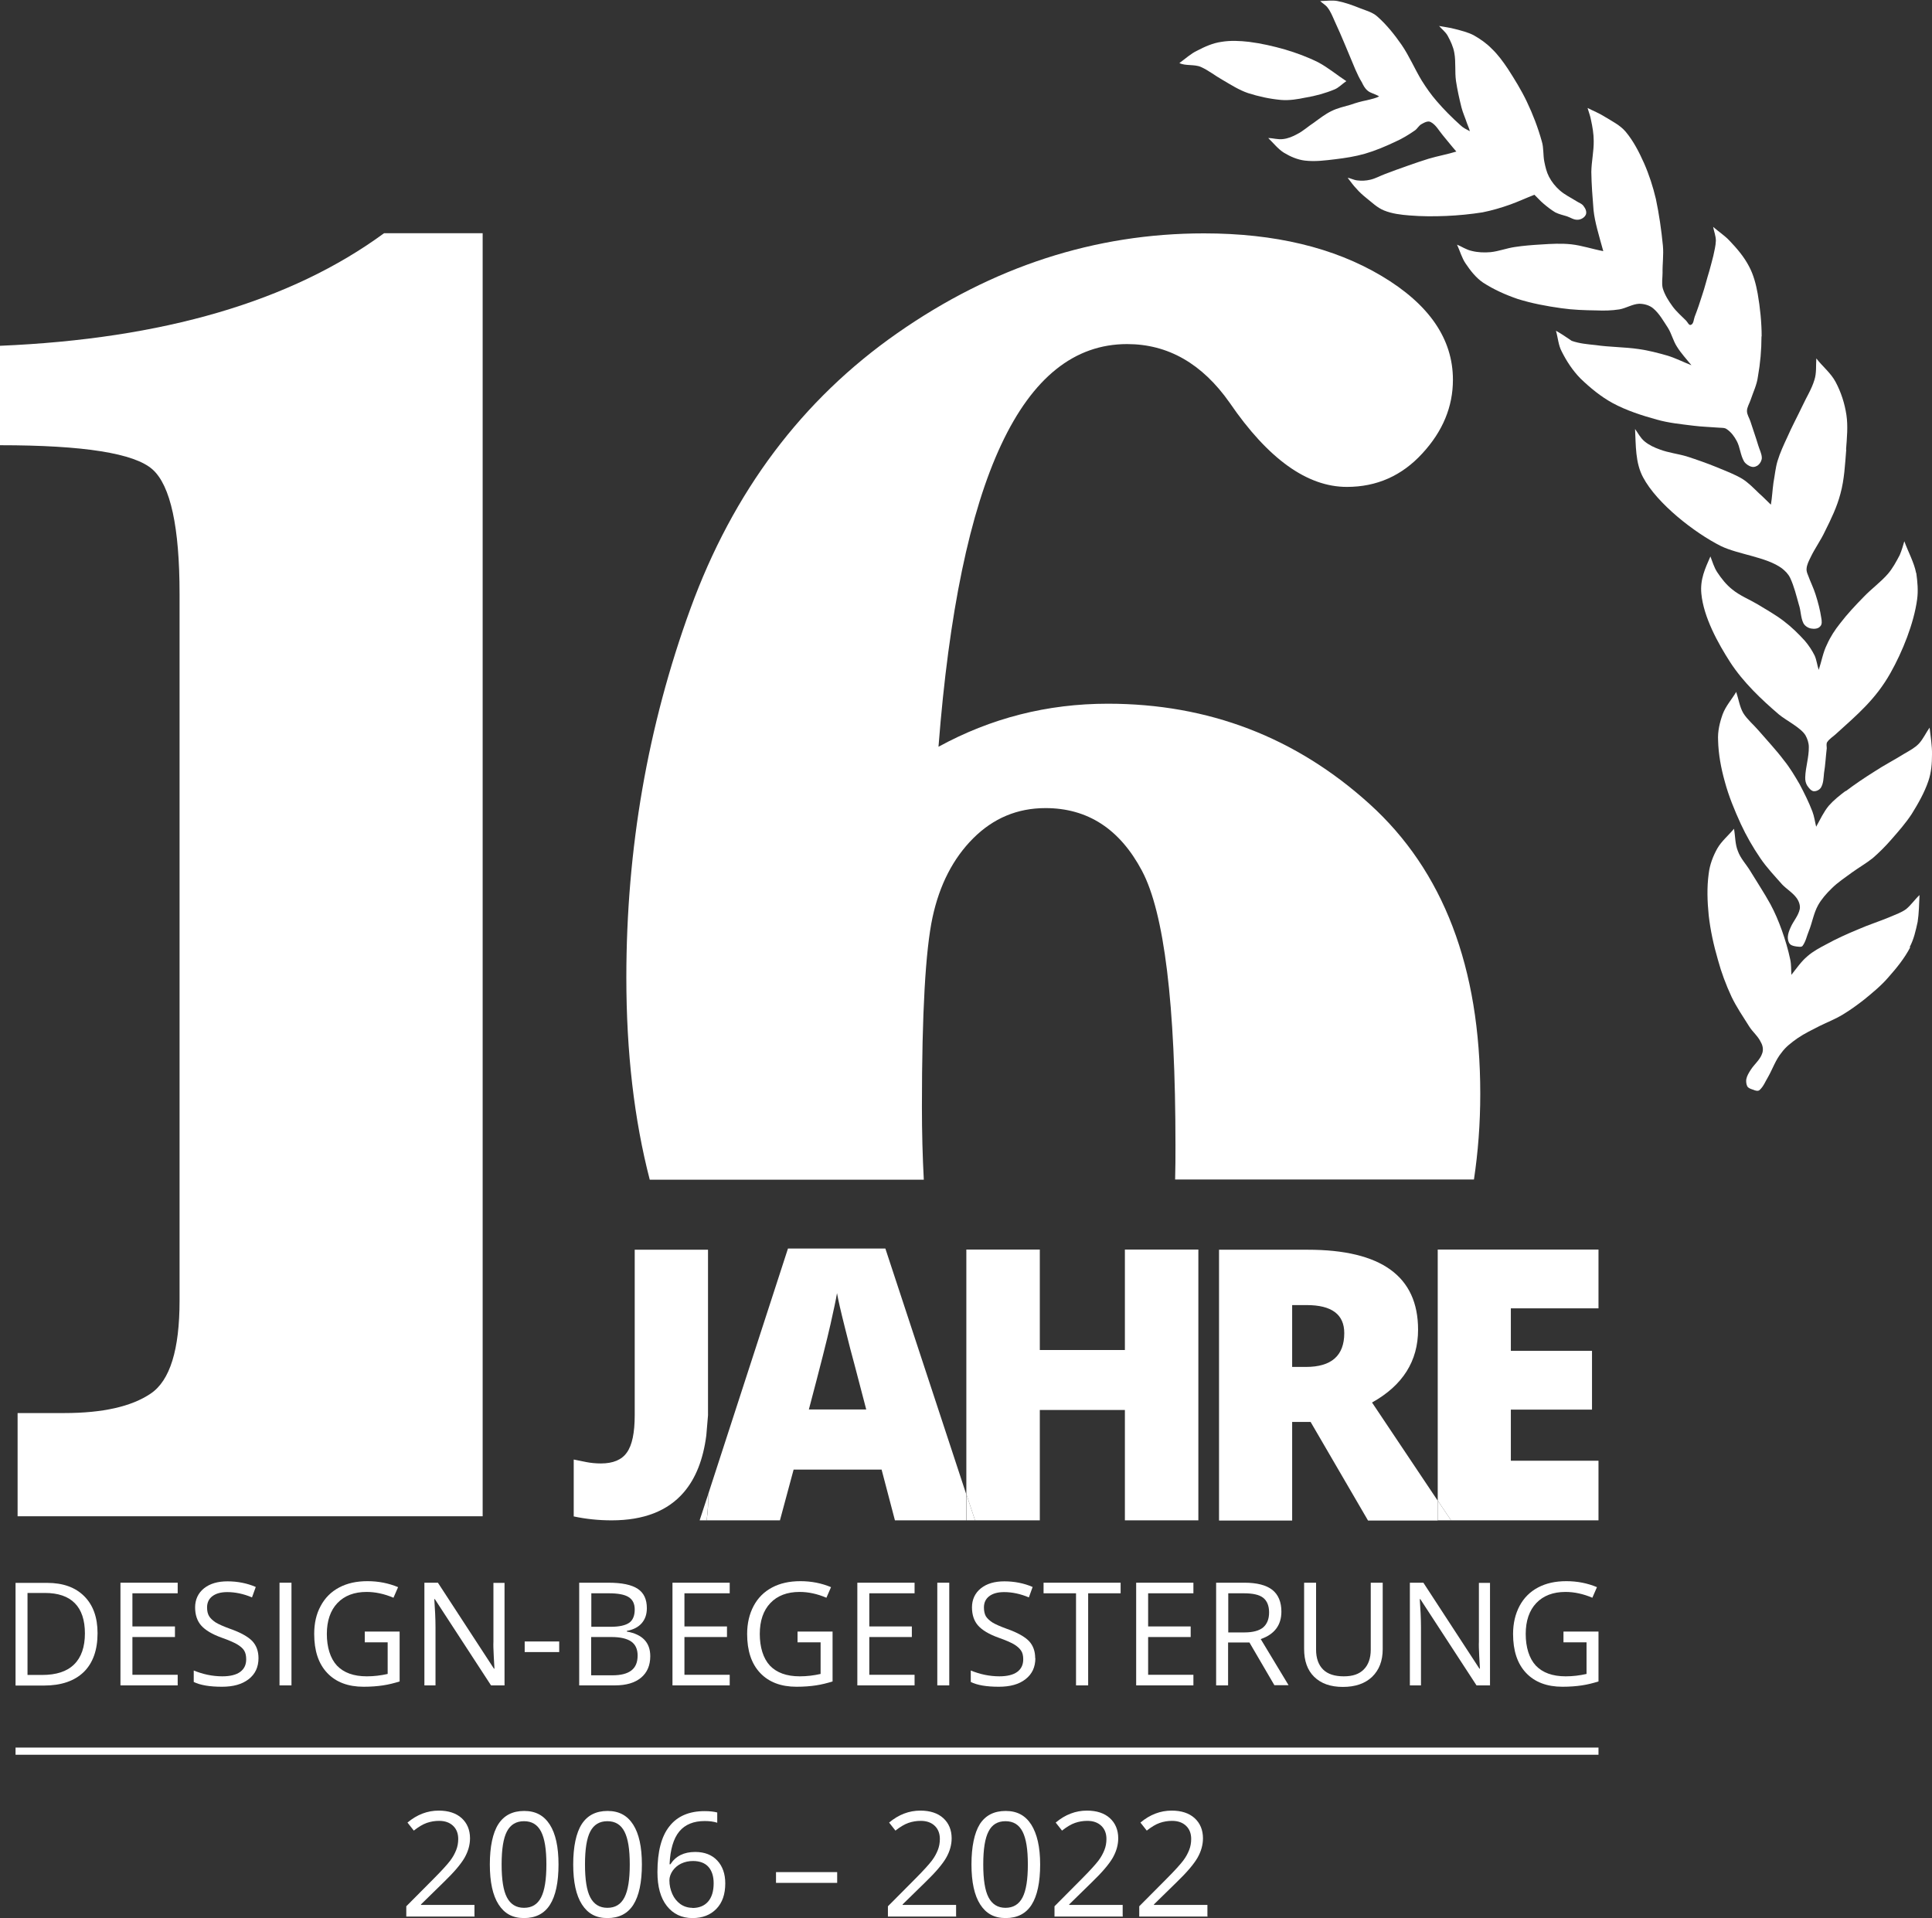
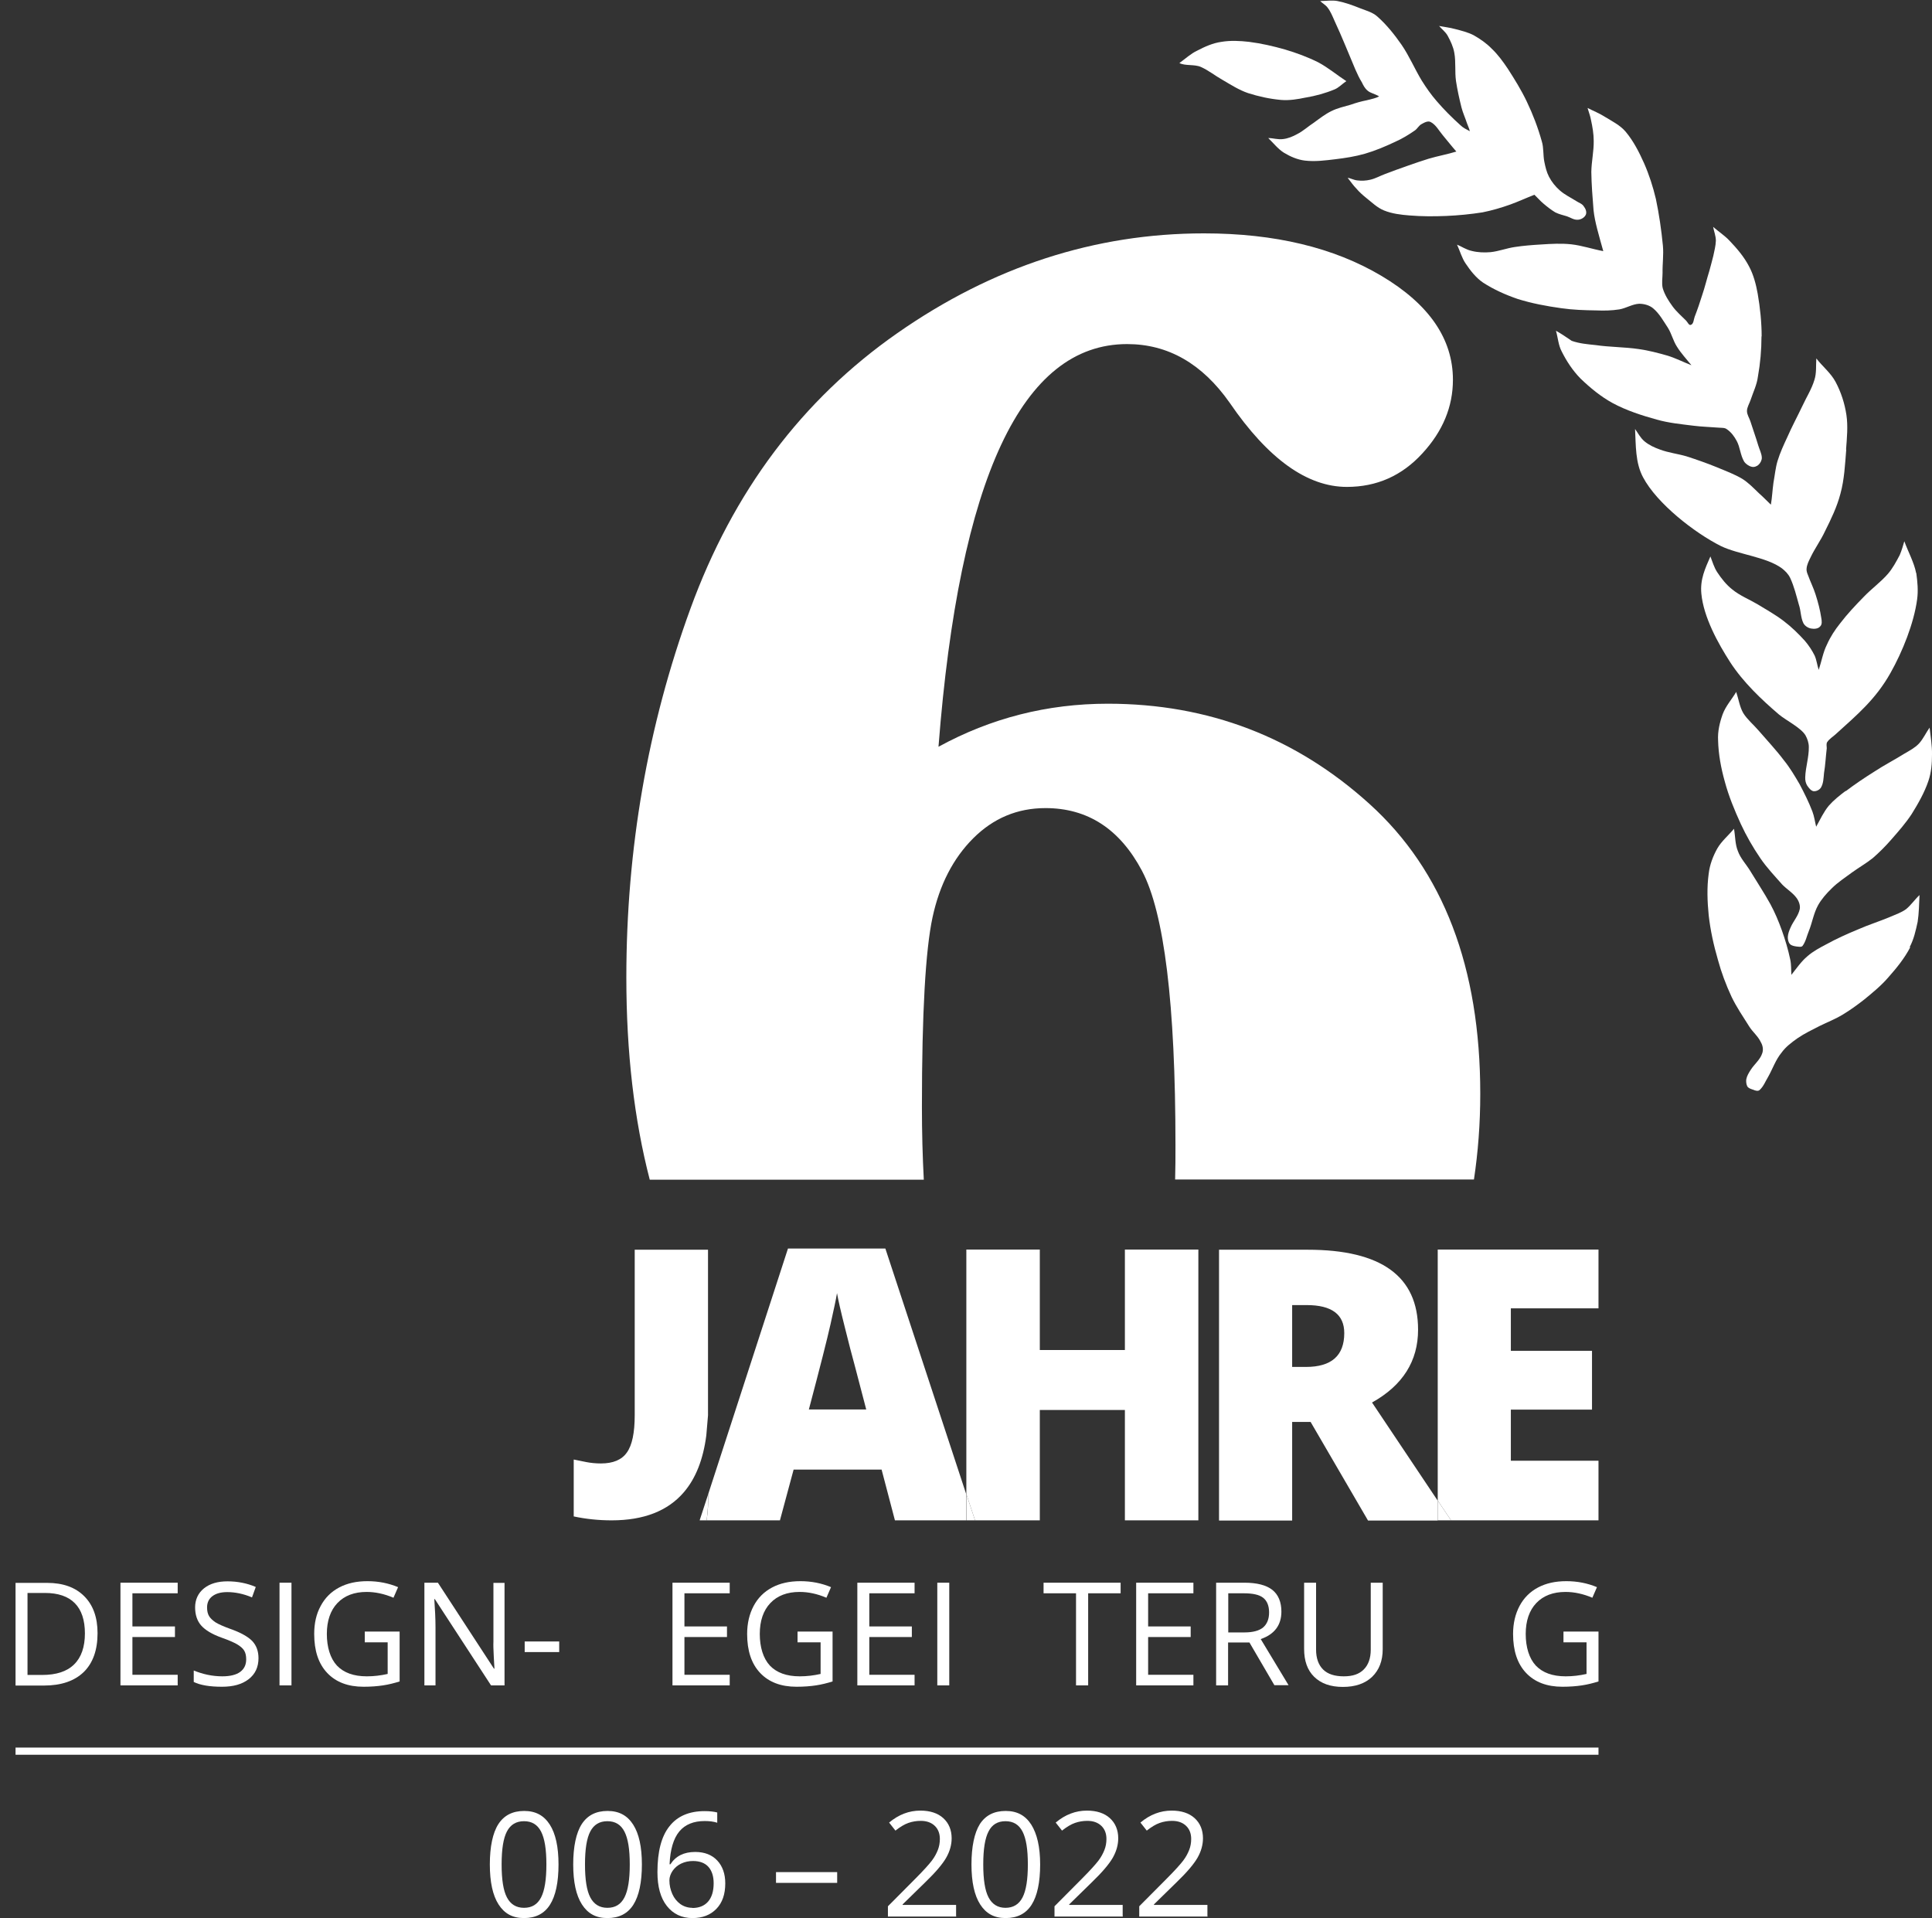
<svg xmlns="http://www.w3.org/2000/svg" id="Ebene_1" viewBox="0 0 113.08 112.27">
  <rect x="0" y="0" width="113.08" height="112.27" fill="#333333" stroke="none" />
  <defs>
    <style>.cls-1{fill:#fff;}</style>
  </defs>
  <g>
    <g>
      <path class="cls-1" d="M5.71,95.59c0,.99-.27,1.75-.81,2.28-.54,.52-1.31,.79-2.33,.79H.91v-6.01h1.84c.94,0,1.66,.26,2.18,.78,.52,.52,.78,1.24,.78,2.17Zm-.74,.02c0-.78-.2-1.38-.59-1.77-.39-.4-.98-.6-1.75-.6H1.61v4.8h.85c.83,0,1.46-.2,1.88-.62,.42-.41,.63-1.02,.63-1.82Z" />
      <path class="cls-1" d="M10.4,98.65h-3.35v-6.01h3.35v.62h-2.65v1.94h2.49v.62h-2.49v2.21h2.65v.62Z" />
      <path class="cls-1" d="M15.13,97.05c0,.53-.19,.94-.58,1.24s-.9,.44-1.56,.44c-.71,0-1.26-.09-1.65-.28v-.67c.25,.1,.52,.19,.81,.25,.29,.06,.58,.09,.86,.09,.47,0,.82-.09,1.05-.26,.24-.18,.35-.42,.35-.74,0-.21-.04-.38-.12-.51-.08-.13-.22-.25-.42-.37-.2-.11-.49-.24-.89-.38-.56-.2-.96-.44-1.2-.71-.24-.27-.36-.63-.36-1.07s.17-.83,.52-1.11c.35-.28,.81-.41,1.38-.41s1.15,.11,1.65,.33l-.22,.61c-.5-.21-.98-.31-1.45-.31-.37,0-.66,.08-.87,.24-.21,.16-.31,.38-.31,.66,0,.21,.04,.38,.12,.51,.08,.13,.21,.25,.39,.37,.18,.11,.46,.23,.84,.37,.63,.22,1.06,.47,1.3,.72,.24,.26,.36,.59,.36,1Z" />
      <path class="cls-1" d="M16.36,98.65v-6.01h.7v6.01h-.7Z" />
      <path class="cls-1" d="M21.35,95.5h2.04v2.92c-.32,.1-.64,.18-.97,.23-.33,.05-.71,.08-1.14,.08-.91,0-1.62-.27-2.13-.81-.51-.54-.76-1.3-.76-2.28,0-.62,.12-1.17,.38-1.64,.25-.47,.61-.83,1.08-1.08,.47-.25,1.02-.37,1.66-.37s1.24,.12,1.79,.35l-.27,.62c-.54-.23-1.07-.34-1.57-.34-.73,0-1.3,.22-1.71,.65-.41,.43-.62,1.04-.62,1.81s.2,1.43,.59,1.85c.4,.42,.98,.63,1.75,.63,.42,0,.82-.05,1.22-.14v-1.85h-1.34v-.62Z" />
      <path class="cls-1" d="M29.54,98.65h-.8l-3.29-5.05h-.03c.04,.59,.07,1.14,.07,1.63v3.42h-.65v-6.01h.79l3.28,5.03h.03c0-.08-.02-.31-.04-.71-.02-.4-.03-.69-.02-.86v-3.45h.65v6.01Z" />
      <path class="cls-1" d="M30.71,96.7v-.62h2.02v.62h-2.02Z" />
-       <path class="cls-1" d="M33.9,92.64h1.7c.8,0,1.37,.12,1.73,.36,.36,.24,.53,.62,.53,1.13,0,.36-.1,.65-.3,.88-.2,.23-.49,.38-.87,.45v.04c.91,.16,1.37,.64,1.37,1.44,0,.54-.18,.96-.54,1.26-.36,.3-.87,.45-1.52,.45h-2.1v-6.01Zm.7,2.58h1.15c.49,0,.85-.08,1.07-.23,.22-.15,.33-.42,.33-.78,0-.34-.12-.58-.36-.73-.24-.15-.63-.22-1.15-.22h-1.03v1.97Zm0,.59v2.25h1.25c.48,0,.85-.09,1.1-.28,.25-.19,.37-.48,.37-.88,0-.37-.13-.65-.38-.82-.25-.17-.63-.26-1.15-.26h-1.2Z" />
      <path class="cls-1" d="M42.71,98.65h-3.35v-6.01h3.35v.62h-2.65v1.94h2.49v.62h-2.49v2.21h2.65v.62Z" />
      <path class="cls-1" d="M46.69,95.5h2.04v2.92c-.32,.1-.64,.18-.97,.23-.33,.05-.71,.08-1.14,.08-.91,0-1.62-.27-2.13-.81-.51-.54-.76-1.3-.76-2.28,0-.62,.13-1.17,.38-1.64,.25-.47,.61-.83,1.08-1.08,.47-.25,1.02-.37,1.66-.37s1.24,.12,1.79,.35l-.27,.62c-.54-.23-1.06-.34-1.57-.34-.73,0-1.3,.22-1.71,.65-.41,.43-.62,1.04-.62,1.81s.2,1.43,.59,1.85c.4,.42,.98,.63,1.75,.63,.42,0,.82-.05,1.22-.14v-1.85h-1.35v-.62Z" />
      <path class="cls-1" d="M53.53,98.65h-3.35v-6.01h3.35v.62h-2.65v1.94h2.49v.62h-2.49v2.21h2.65v.62Z" />
      <path class="cls-1" d="M54.86,98.65v-6.01h.7v6.01h-.7Z" />
-       <path class="cls-1" d="M60.6,97.05c0,.53-.19,.94-.58,1.24-.38,.3-.9,.44-1.56,.44-.71,0-1.26-.09-1.64-.28v-.67c.25,.1,.52,.19,.81,.25,.29,.06,.58,.09,.86,.09,.47,0,.82-.09,1.05-.26,.24-.18,.35-.42,.35-.74,0-.21-.04-.38-.13-.51s-.22-.25-.42-.37c-.2-.11-.49-.24-.89-.38-.56-.2-.96-.44-1.2-.71-.24-.27-.36-.63-.36-1.07s.17-.83,.52-1.11c.35-.28,.81-.41,1.38-.41s1.15,.11,1.65,.33l-.22,.61c-.5-.21-.98-.31-1.45-.31-.37,0-.66,.08-.87,.24-.21,.16-.31,.38-.31,.66,0,.21,.04,.38,.11,.51,.08,.13,.21,.25,.39,.37,.18,.11,.46,.23,.84,.37,.63,.22,1.06,.47,1.3,.72,.24,.26,.36,.59,.36,1Z" />
      <path class="cls-1" d="M63.68,98.65h-.7v-5.39h-1.9v-.62h4.51v.62h-1.9v5.39Z" />
      <path class="cls-1" d="M69.85,98.65h-3.35v-6.01h3.35v.62h-2.65v1.94h2.49v.62h-2.49v2.21h2.65v.62Z" />
      <path class="cls-1" d="M71.88,96.15v2.5h-.7v-6.01h1.65c.74,0,1.28,.14,1.64,.42,.35,.28,.53,.71,.53,1.27,0,.79-.4,1.33-1.21,1.61l1.63,2.7h-.83l-1.46-2.5h-1.25Zm0-.6h.96c.49,0,.86-.1,1.09-.29,.23-.2,.35-.49,.35-.88s-.12-.68-.35-.86c-.23-.18-.61-.26-1.13-.26h-.91v2.3Z" />
      <path class="cls-1" d="M80.93,92.64v3.89c0,.69-.21,1.22-.62,1.62-.41,.39-.98,.59-1.71,.59s-1.28-.2-1.68-.59c-.4-.39-.59-.94-.59-1.63v-3.88h.7v3.92c0,.5,.14,.89,.41,1.16,.27,.27,.68,.4,1.21,.4s.9-.13,1.17-.4c.27-.27,.41-.66,.41-1.16v-3.92h.7Z" />
-       <path class="cls-1" d="M87.22,98.65h-.8l-3.29-5.05h-.03c.04,.59,.07,1.14,.07,1.63v3.42h-.65v-6.01h.79l3.28,5.03h.03c0-.08-.02-.31-.04-.71-.02-.4-.03-.69-.02-.86v-3.45h.65v6.01Z" />
      <path class="cls-1" d="M91.52,95.5h2.04v2.92c-.32,.1-.64,.18-.97,.23-.33,.05-.71,.08-1.14,.08-.91,0-1.62-.27-2.13-.81-.51-.54-.76-1.3-.76-2.28,0-.62,.13-1.17,.38-1.64,.25-.47,.61-.83,1.08-1.08,.47-.25,1.02-.37,1.66-.37s1.24,.12,1.79,.35l-.27,.62c-.54-.23-1.07-.34-1.57-.34-.73,0-1.3,.22-1.71,.65-.41,.43-.62,1.04-.62,1.81s.2,1.43,.59,1.85c.4,.42,.98,.63,1.75,.63,.42,0,.82-.05,1.22-.14v-1.85h-1.35v-.62Z" />
    </g>
    <rect class="cls-1" x=".91" y="102.29" width="92.65" height=".42" />
    <g>
      <path class="cls-1" d="M37.15,73.14v9.69c0,1.03-.15,1.76-.46,2.19-.3,.43-.81,.64-1.52,.64-.3,0-.59-.03-.85-.08-.26-.05-.51-.1-.74-.15v3.33c.7,.15,1.44,.23,2.22,.23,1.88,0,3.29-.55,4.23-1.65,.7-.82,1.13-1.93,1.31-3.32l.1-1.18v-9.69h-4.3Z" />
      <path class="cls-1" d="M51.83,73.08h-5.71l-4.66,14.35h0c0,.56-.03,1.08-.1,1.56h4.29l.8-2.97h5.15l.78,2.97h4.17v-1.54l-4.73-14.37Zm-4.49,9.43c.66-2.49,1.08-4.15,1.27-5,.19-.85,.32-1.45,.38-1.82,.07,.4,.22,1.06,.45,1.97,.23,.92,.42,1.67,.58,2.24l.68,2.6h-3.37Z" />
      <path class="cls-1" d="M41.46,87.43l-.51,1.56h.41c.06-.48,.1-1,.1-1.55h0Z" />
      <polygon class="cls-1" points="65.84 79.02 60.86 79.02 60.86 73.14 56.56 73.14 56.56 87.45 57.07 88.99 60.86 88.99 60.86 82.53 65.84 82.53 65.84 88.99 70.14 88.99 70.14 73.14 65.84 73.14 65.84 79.02" />
      <polygon class="cls-1" points="56.56 88.99 57.07 88.99 56.56 87.45 56.56 88.99" />
      <path class="cls-1" d="M80.31,82.09c1.79-1,2.69-2.42,2.69-4.26,0-3.12-2.15-4.68-6.46-4.68h-5.19v15.85h4.28v-5.77h1.08l3.36,5.77h4.08v-1.16l-3.84-5.74Zm-3.88-2.08h-.8v-3.62h.85c1.47,0,2.2,.55,2.2,1.64,0,1.32-.75,1.98-2.24,1.98Z" />
      <polygon class="cls-1" points="93.56 76.58 93.56 73.14 84.15 73.14 84.15 87.83 84.93 88.99 93.56 88.99 93.56 85.5 88.43 85.5 88.43 82.51 93.18 82.51 93.18 79.07 88.43 79.07 88.43 76.58 93.56 76.58" />
      <polygon class="cls-1" points="84.15 88.99 84.93 88.99 84.15 87.83 84.15 88.99" />
    </g>
    <g>
      <path class="cls-1" d="M76.42,5.71c-.47,.1-.96,.18-1.44,.14-.66-.06-1.3-.2-1.93-.4-.53-.18-1.01-.49-1.49-.77-.43-.24-.82-.56-1.27-.76-.38-.17-.92-.05-1.26-.23,.36-.26,.67-.55,1.03-.72,.44-.23,.92-.45,1.43-.52,.53-.09,1.1-.06,1.62,0,.71,.09,1.41,.25,2.11,.45,.67,.2,1.32,.44,1.94,.75,.58,.31,1.09,.74,1.64,1.1-.24,.16-.44,.38-.68,.48-.55,.23-1.11,.38-1.69,.48Z" />
      <path class="cls-1" d="M92.34,12.86c-.22,.02-.42-.13-.63-.2-.23-.07-.46-.12-.68-.23-.25-.15-.49-.34-.7-.52-.19-.16-.33-.33-.52-.51-.49,.19-.94,.4-1.41,.57-.53,.19-1.08,.35-1.63,.46-.7,.11-1.42,.18-2.12,.21-.71,.03-1.44,.03-2.16-.03-.5-.04-1.01-.1-1.48-.29-.4-.16-.72-.48-1.05-.74-.21-.17-.4-.34-.57-.54-.18-.18-.31-.38-.51-.63,.15,.01,.35,.13,.57,.15,.24,.03,.5,.02,.75-.04,.31-.07,.58-.23,.88-.34,.41-.16,.84-.31,1.26-.46,.42-.15,.86-.3,1.28-.43,.54-.16,1.11-.26,1.62-.42-.29-.33-.53-.64-.79-.95-.23-.27-.4-.61-.7-.77-.16-.1-.38,.02-.54,.11-.16,.08-.25,.27-.39,.37-.36,.25-.75,.49-1.16,.67-.57,.27-1.16,.52-1.78,.7-.56,.16-1.14,.25-1.72,.32-.59,.07-1.18,.15-1.78,.08-.43-.05-.85-.23-1.23-.46-.35-.22-.61-.56-.92-.86,.28,0,.57,.1,.86,.06,.29-.03,.58-.15,.83-.29,.36-.18,.64-.45,.98-.67,.33-.24,.66-.5,1.03-.68,.36-.18,.75-.26,1.12-.37,.31-.11,.63-.2,.94-.26,.27-.07,.54-.12,.73-.23-.27-.16-.52-.19-.68-.34-.15-.12-.25-.31-.33-.48-.15-.24-.27-.5-.38-.75-.41-.96-.78-1.91-1.22-2.85-.12-.27-.23-.55-.41-.78-.11-.15-.29-.24-.43-.38,.33,0,.69-.06,1.01,0,.46,.09,.9,.25,1.32,.42,.36,.14,.75,.24,1.03,.5,.54,.48,1,1.06,1.41,1.65,.45,.66,.76,1.4,1.17,2.08,.27,.43,.55,.83,.88,1.21,.42,.49,.89,.96,1.39,1.41,.15,.15,.36,.25,.55,.35-.04-.16-.11-.31-.17-.47-.1-.31-.24-.61-.32-.92-.13-.52-.24-1.02-.32-1.54-.08-.56,0-1.12-.1-1.66-.06-.35-.22-.69-.39-1-.12-.22-.34-.38-.5-.57,.3,.06,.62,.09,.94,.18,.35,.09,.75,.19,1.08,.36,.39,.22,.76,.48,1.06,.79,.37,.35,.67,.77,.94,1.17,.4,.62,.79,1.25,1.11,1.92,.36,.75,.66,1.54,.88,2.33,.12,.38,.07,.81,.15,1.2,.06,.3,.13,.6,.27,.87,.16,.31,.38,.58,.63,.8,.29,.26,.64,.42,.97,.63,.15,.1,.34,.15,.44,.31,.11,.14,.18,.33,.12,.48-.07,.17-.28,.29-.45,.3Z" />
      <path class="cls-1" d="M103.1,19.68c0,.8-.07,1.59-.21,2.37-.06,.47-.27,.89-.42,1.34-.07,.22-.22,.44-.22,.67,0,.21,.14,.41,.2,.6,.15,.47,.32,.94,.46,1.41,.07,.24,.2,.47,.21,.72,0,.16-.09,.32-.19,.41-.1,.1-.27,.16-.41,.12-.17-.04-.35-.17-.44-.31-.22-.38-.23-.83-.43-1.2-.14-.26-.32-.51-.57-.68-.13-.11-.33-.08-.52-.1-.48-.04-.96-.05-1.43-.11-.72-.09-1.46-.16-2.16-.36-.87-.24-1.77-.53-2.57-.96-.7-.38-1.33-.9-1.9-1.45-.45-.46-.81-1.01-1.09-1.57-.2-.37-.22-.8-.34-1.22,.32,.18,.63,.39,.92,.59,.45,.16,.93,.2,1.41,.25,.82,.12,1.67,.11,2.5,.23,.58,.08,1.15,.23,1.71,.39,.48,.15,.93,.38,1.39,.56-.28-.35-.61-.7-.85-1.09-.22-.34-.31-.75-.52-1.09-.27-.41-.51-.85-.87-1.15-.21-.18-.53-.27-.82-.27-.4,.02-.76,.26-1.16,.33-.45,.07-.89,.08-1.34,.06-.69-.01-1.37-.03-2.06-.13-.86-.12-1.72-.28-2.55-.54-.7-.24-1.4-.55-2.03-.96-.41-.28-.74-.7-1.02-1.12-.22-.32-.32-.71-.5-1.1,.27,.11,.54,.3,.87,.37,.36,.09,.73,.1,1.09,.07,.48-.05,.94-.23,1.41-.3,.52-.08,1.04-.12,1.56-.15,.59-.04,1.18-.07,1.75-.01,.63,.07,1.24,.28,1.88,.4-.12-.43-.25-.88-.36-1.31-.09-.36-.17-.71-.21-1.09-.06-.74-.12-1.5-.13-2.24,.01-.61,.15-1.21,.14-1.81,0-.41-.07-.82-.16-1.23-.04-.23-.13-.46-.2-.7,.33,.17,.69,.31,1,.51,.44,.27,.91,.5,1.23,.88,.46,.55,.79,1.2,1.08,1.85,.29,.66,.52,1.37,.69,2.09,.19,.9,.32,1.81,.41,2.73,.05,.53-.03,1.06-.02,1.59,0,.3-.06,.61,.01,.9,.12,.4,.34,.74,.58,1.07,.22,.3,.52,.56,.79,.83,.09,.09,.17,.31,.29,.24,.15-.06,.15-.31,.21-.47,.16-.41,.31-.85,.44-1.27,.16-.47,.27-.94,.42-1.42,.08-.3,.16-.58,.23-.87,.06-.29,.14-.59,.15-.89,0-.28-.11-.54-.16-.81,.32,.28,.68,.51,.96,.81,.43,.45,.85,.94,1.14,1.5,.26,.48,.41,1.05,.51,1.61,.14,.81,.23,1.67,.23,2.5Z" />
      <path class="cls-1" d="M108.06,26.32c-.07,.86-.11,1.75-.34,2.58-.2,.77-.55,1.49-.9,2.19-.25,.54-.6,1.01-.85,1.54-.1,.2-.21,.42-.23,.64-.02,.13,.03,.27,.08,.39,.14,.39,.33,.76,.45,1.15,.14,.44,.26,.89,.33,1.36,.03,.17,.06,.38-.07,.5-.12,.14-.35,.15-.52,.12-.19-.03-.38-.16-.46-.32-.16-.33-.14-.72-.26-1.07-.15-.53-.28-1.08-.51-1.57-.11-.23-.28-.4-.48-.56-.9-.67-2.55-.81-3.58-1.31-1.55-.78-3.74-2.49-4.55-4.02-.46-.85-.42-1.88-.47-2.83,.16,.22,.31,.52,.55,.72,.26,.22,.59,.37,.9,.48,.5,.19,1.05,.25,1.56,.4,.59,.19,1.19,.4,1.78,.64,.5,.21,1.02,.4,1.49,.68,.35,.22,.66,.54,.96,.83,.24,.21,.46,.44,.71,.68,.07-.4,.09-.85,.15-1.28,.08-.44,.12-.88,.24-1.28,.15-.49,.36-.94,.57-1.39,.27-.62,.6-1.23,.89-1.84,.23-.5,.54-.98,.7-1.52,.13-.4,.08-.85,.11-1.25,.37,.48,.85,.85,1.13,1.38,.32,.6,.53,1.26,.63,1.92,.1,.67,.03,1.35-.02,2.03Z" />
      <path class="cls-1" d="M112.16,33.54c.07,.5,.12,1.03,.05,1.54-.19,1.41-.86,3.07-1.56,4.31-.86,1.53-1.92,2.42-3.19,3.57-.17,.16-.37,.27-.51,.47-.07,.1-.03,.24-.03,.37-.06,.49-.08,.98-.16,1.45-.03,.29-.03,.6-.18,.85-.09,.14-.28,.23-.44,.21-.15-.03-.26-.18-.36-.32-.09-.14-.13-.32-.12-.5,.02-.59,.22-1.17,.21-1.77,0-.23-.08-.47-.19-.67-.26-.45-1.14-.88-1.56-1.23-1.04-.89-2.09-1.89-2.84-3.04-.73-1.13-1.57-2.66-1.7-4.03-.08-.84,.22-1.47,.53-2.18,.12,.31,.21,.63,.39,.91,.25,.38,.54,.75,.9,1.03,.44,.36,.98,.57,1.47,.86,.51,.31,1.06,.62,1.53,.98,.46,.35,.86,.74,1.24,1.16,.23,.27,.42,.56,.57,.86,.12,.27,.15,.58,.24,.84,.17-.51,.25-1.02,.48-1.48,.2-.45,.46-.85,.77-1.24,.42-.55,.91-1.07,1.39-1.56,.44-.46,.97-.84,1.4-1.33,.28-.32,.5-.73,.7-1.11,.12-.28,.2-.57,.27-.81,.21,.59,.58,1.26,.69,1.86Z" />
      <path class="cls-1" d="M108.03,46.31c.53-.4,1.09-.78,1.65-1.13,.59-.39,1.2-.7,1.79-1.07,.29-.17,.6-.33,.84-.58,.26-.28,.42-.65,.63-.94,.06,.55,.15,1.06,.14,1.58,0,.52-.04,1.04-.21,1.54-.23,.68-.6,1.33-.98,1.94-.34,.52-.77,1.01-1.2,1.5-.33,.38-.7,.75-1.08,1.08-.39,.31-.83,.56-1.23,.85-.4,.3-.81,.56-1.17,.92-.31,.3-.6,.63-.8,.99-.26,.47-.34,1.02-.54,1.51-.12,.29-.18,.62-.37,.87-.07,.08-.23,.04-.36,.03-.13-.02-.29-.05-.37-.14-.1-.1-.13-.27-.13-.41,.01-.2,.08-.38,.17-.58,.16-.36,.45-.67,.53-1.06,.04-.21-.05-.46-.18-.64-.23-.32-.58-.52-.85-.8-.44-.5-.9-.98-1.28-1.54-.43-.63-.82-1.31-1.14-2-.37-.81-.71-1.63-.94-2.49-.22-.79-.37-1.59-.39-2.4-.03-.52,.09-1.04,.27-1.54,.18-.48,.53-.86,.79-1.3,.14,.41,.2,.88,.42,1.25,.24,.38,.6,.67,.89,1.01,.49,.57,1.03,1.14,1.48,1.74,.35,.43,.64,.92,.92,1.4,.27,.51,.54,1.05,.75,1.6,.11,.29,.15,.61,.22,.89,.24-.43,.44-.87,.74-1.23,.28-.32,.63-.6,.99-.87Z" />
      <path class="cls-1" d="M111.81,55.44c-.33,.64-.8,1.22-1.28,1.76-.41,.48-.91,.89-1.41,1.3-.41,.32-.82,.62-1.27,.89-.43,.26-.89,.44-1.34,.66-.43,.22-.89,.44-1.3,.72-.35,.25-.69,.5-.94,.85-.34,.41-.52,.95-.78,1.41-.16,.26-.27,.57-.51,.78-.09,.07-.24,.03-.35-.02-.12-.04-.28-.08-.36-.2-.06-.12-.08-.29-.06-.42,.04-.2,.15-.38,.26-.55,.21-.33,.55-.59,.67-.96,.08-.21,.04-.46-.08-.66-.16-.35-.49-.61-.68-.92-.36-.57-.74-1.13-1.03-1.73-.33-.71-.6-1.43-.8-2.17-.25-.86-.44-1.72-.54-2.61-.08-.8-.11-1.63,0-2.43,.06-.52,.25-1.02,.5-1.47,.25-.44,.66-.77,.98-1.16,.08,.43,.06,.9,.23,1.31,.15,.42,.47,.75,.71,1.14,.4,.66,.82,1.29,1.19,1.96,.26,.48,.48,1,.67,1.53,.2,.56,.37,1.13,.49,1.7,.07,.31,.05,.64,.07,.91,.31-.39,.58-.79,.94-1.09,.33-.29,.73-.5,1.11-.7,.58-.32,1.2-.6,1.83-.86,.63-.28,1.28-.48,1.92-.75,.32-.14,.65-.25,.92-.45,.29-.24,.52-.58,.78-.82-.03,.55-.03,1.06-.11,1.57-.11,.5-.22,1.02-.47,1.48Z" />
    </g>
-     <path class="cls-1" d="M28.25,13.65h-5.77c-5.44,3.99-12.94,6.19-22.48,6.59v5.82c4.9,0,7.87,.47,8.93,1.42,1.05,.94,1.58,3.37,1.58,7.29v41.36c0,2.87-.56,4.68-1.69,5.44-1.12,.76-2.81,1.14-5.06,1.14H1.03v6.04H28.25V13.65Z" />
    <g>
-       <path class="cls-1" d="M27.78,112.18h-4v-.6l1.6-1.61c.49-.49,.81-.85,.97-1.06,.16-.21,.27-.42,.35-.62,.08-.2,.12-.42,.12-.65,0-.32-.1-.58-.3-.77-.2-.19-.47-.29-.82-.29-.25,0-.49,.04-.72,.12-.23,.08-.48,.23-.76,.45l-.37-.47c.56-.47,1.17-.7,1.83-.7,.57,0,1.02,.15,1.34,.44,.32,.29,.49,.69,.49,1.18,0,.39-.11,.77-.32,1.14-.22,.38-.62,.85-1.22,1.43l-1.33,1.3v.03h3.13v.64Z" />
      <path class="cls-1" d="M32.69,109.13c0,1.05-.17,1.84-.5,2.36-.33,.52-.84,.78-1.52,.78s-1.15-.27-1.49-.8-.51-1.31-.51-2.34,.17-1.85,.5-2.36c.33-.51,.83-.77,1.51-.77s1.16,.27,1.5,.8,.51,1.31,.51,2.33Zm-3.33,0c0,.89,.1,1.53,.31,1.93s.54,.61,1,.61,.79-.2,1-.61c.21-.41,.31-1.05,.31-1.93s-.1-1.51-.31-1.92c-.21-.41-.54-.61-1-.61s-.79,.2-1,.6-.31,1.04-.31,1.93Z" />
      <path class="cls-1" d="M37.57,109.13c0,1.05-.17,1.84-.5,2.36-.33,.52-.84,.78-1.52,.78s-1.15-.27-1.49-.8-.51-1.31-.51-2.34,.17-1.85,.5-2.36c.33-.51,.83-.77,1.51-.77s1.16,.27,1.5,.8,.51,1.31,.51,2.33Zm-3.33,0c0,.89,.1,1.53,.31,1.93s.54,.61,1,.61,.79-.2,1-.61c.21-.41,.31-1.05,.31-1.93s-.1-1.51-.31-1.92c-.21-.41-.54-.61-1-.61s-.79,.2-1,.6-.31,1.04-.31,1.93Z" />
      <path class="cls-1" d="M38.48,109.58c0-1.2,.23-2.09,.7-2.68,.46-.59,1.15-.89,2.06-.89,.31,0,.56,.03,.74,.08v.6c-.21-.07-.46-.1-.73-.1-.65,0-1.15,.2-1.49,.61-.34,.41-.53,1.05-.57,1.92h.05c.31-.48,.79-.72,1.45-.72,.55,0,.98,.17,1.29,.5,.31,.33,.47,.78,.47,1.34,0,.63-.17,1.13-.52,1.49s-.81,.54-1.4,.54c-.63,0-1.13-.24-1.5-.71s-.55-1.13-.55-1.98Zm2.04,2.1c.39,0,.7-.12,.92-.37,.22-.25,.33-.61,.33-1.08,0-.4-.1-.72-.3-.95s-.51-.35-.91-.35c-.25,0-.48,.05-.69,.15s-.37,.24-.5,.42c-.12,.18-.19,.37-.19,.56,0,.29,.06,.55,.17,.8,.11,.25,.27,.44,.47,.59,.2,.14,.44,.22,.7,.22Z" />
      <path class="cls-1" d="M45.42,110.21v-.63h3.58v.63h-3.58Z" />
      <path class="cls-1" d="M55.97,112.18h-4v-.6l1.6-1.61c.49-.49,.81-.85,.97-1.06,.16-.21,.27-.42,.35-.62,.08-.2,.12-.42,.12-.65,0-.32-.1-.58-.3-.77-.2-.19-.47-.29-.82-.29-.25,0-.49,.04-.72,.12-.23,.08-.48,.23-.76,.45l-.37-.47c.56-.47,1.17-.7,1.83-.7,.57,0,1.02,.15,1.34,.44,.32,.29,.49,.69,.49,1.18,0,.39-.11,.77-.32,1.14-.22,.38-.62,.85-1.22,1.43l-1.33,1.3v.03h3.13v.64Z" />
      <path class="cls-1" d="M60.88,109.13c0,1.05-.17,1.84-.5,2.36-.33,.52-.84,.78-1.52,.78s-1.15-.27-1.49-.8-.51-1.31-.51-2.34,.17-1.85,.49-2.36c.33-.51,.83-.77,1.51-.77s1.16,.27,1.5,.8c.34,.54,.52,1.31,.52,2.33Zm-3.33,0c0,.89,.1,1.53,.31,1.93,.21,.4,.54,.61,.99,.61s.79-.2,1-.61c.21-.41,.31-1.05,.31-1.93s-.1-1.51-.31-1.92c-.21-.41-.54-.61-1-.61s-.79,.2-.99,.6c-.21,.4-.31,1.04-.31,1.93Z" />
      <path class="cls-1" d="M65.72,112.18h-4v-.6l1.6-1.61c.49-.49,.81-.85,.97-1.06s.27-.42,.35-.62c.08-.2,.12-.42,.12-.65,0-.32-.1-.58-.3-.77s-.47-.29-.82-.29c-.25,0-.49,.04-.72,.12-.23,.08-.48,.23-.76,.45l-.37-.47c.56-.47,1.17-.7,1.83-.7,.57,0,1.02,.15,1.34,.44,.32,.29,.49,.69,.49,1.18,0,.39-.11,.77-.32,1.14-.22,.38-.62,.85-1.22,1.43l-1.33,1.3v.03h3.13v.64Z" />
      <path class="cls-1" d="M70.68,112.18h-4v-.6l1.6-1.61c.49-.49,.81-.85,.97-1.06s.27-.42,.35-.62c.08-.2,.12-.42,.12-.65,0-.32-.1-.58-.3-.77s-.47-.29-.82-.29c-.25,0-.49,.04-.72,.12-.23,.08-.48,.23-.76,.45l-.37-.47c.56-.47,1.17-.7,1.83-.7,.57,0,1.02,.15,1.34,.44,.32,.29,.49,.69,.49,1.18,0,.39-.11,.77-.32,1.14-.22,.38-.62,.85-1.22,1.43l-1.33,1.3v.03h3.13v.64Z" />
    </g>
  </g>
  <path class="cls-1" d="M53.96,64.76c0-5.47,.21-9.15,.62-11.06,.41-1.91,1.21-3.46,2.38-4.63,1.18-1.18,2.59-1.77,4.23-1.77,2.47,0,4.35,1.22,5.65,3.67,1.3,2.45,1.96,7.8,1.96,16.05,0,.7,0,1.37-.02,2.02h17.49c.24-1.59,.37-3.26,.37-5.02,0-7.39-2.16-13.05-6.48-16.96-4.32-3.91-9.43-5.87-15.32-5.87-3.54,0-6.84,.84-9.91,2.52,.61-7.86,1.83-13.75,3.67-17.68,1.84-3.93,4.29-5.89,7.37-5.89,2.39,0,4.39,1.14,6,3.43,2.25,3.29,4.54,4.93,6.86,4.93,1.75,0,3.22-.65,4.42-1.96,1.2-1.3,1.79-2.74,1.79-4.31,0-2.39-1.39-4.42-4.18-6.08-2.79-1.66-6.25-2.49-10.39-2.49-6.39,0-12.38,1.95-17.95,5.84-5.57,3.89-9.61,9.27-12.11,16.13-2.5,6.86-3.75,14.06-3.75,21.59,0,4.38,.46,8.32,1.37,11.83h16.04c-.07-1.33-.11-2.75-.11-4.27Z" />
</svg>